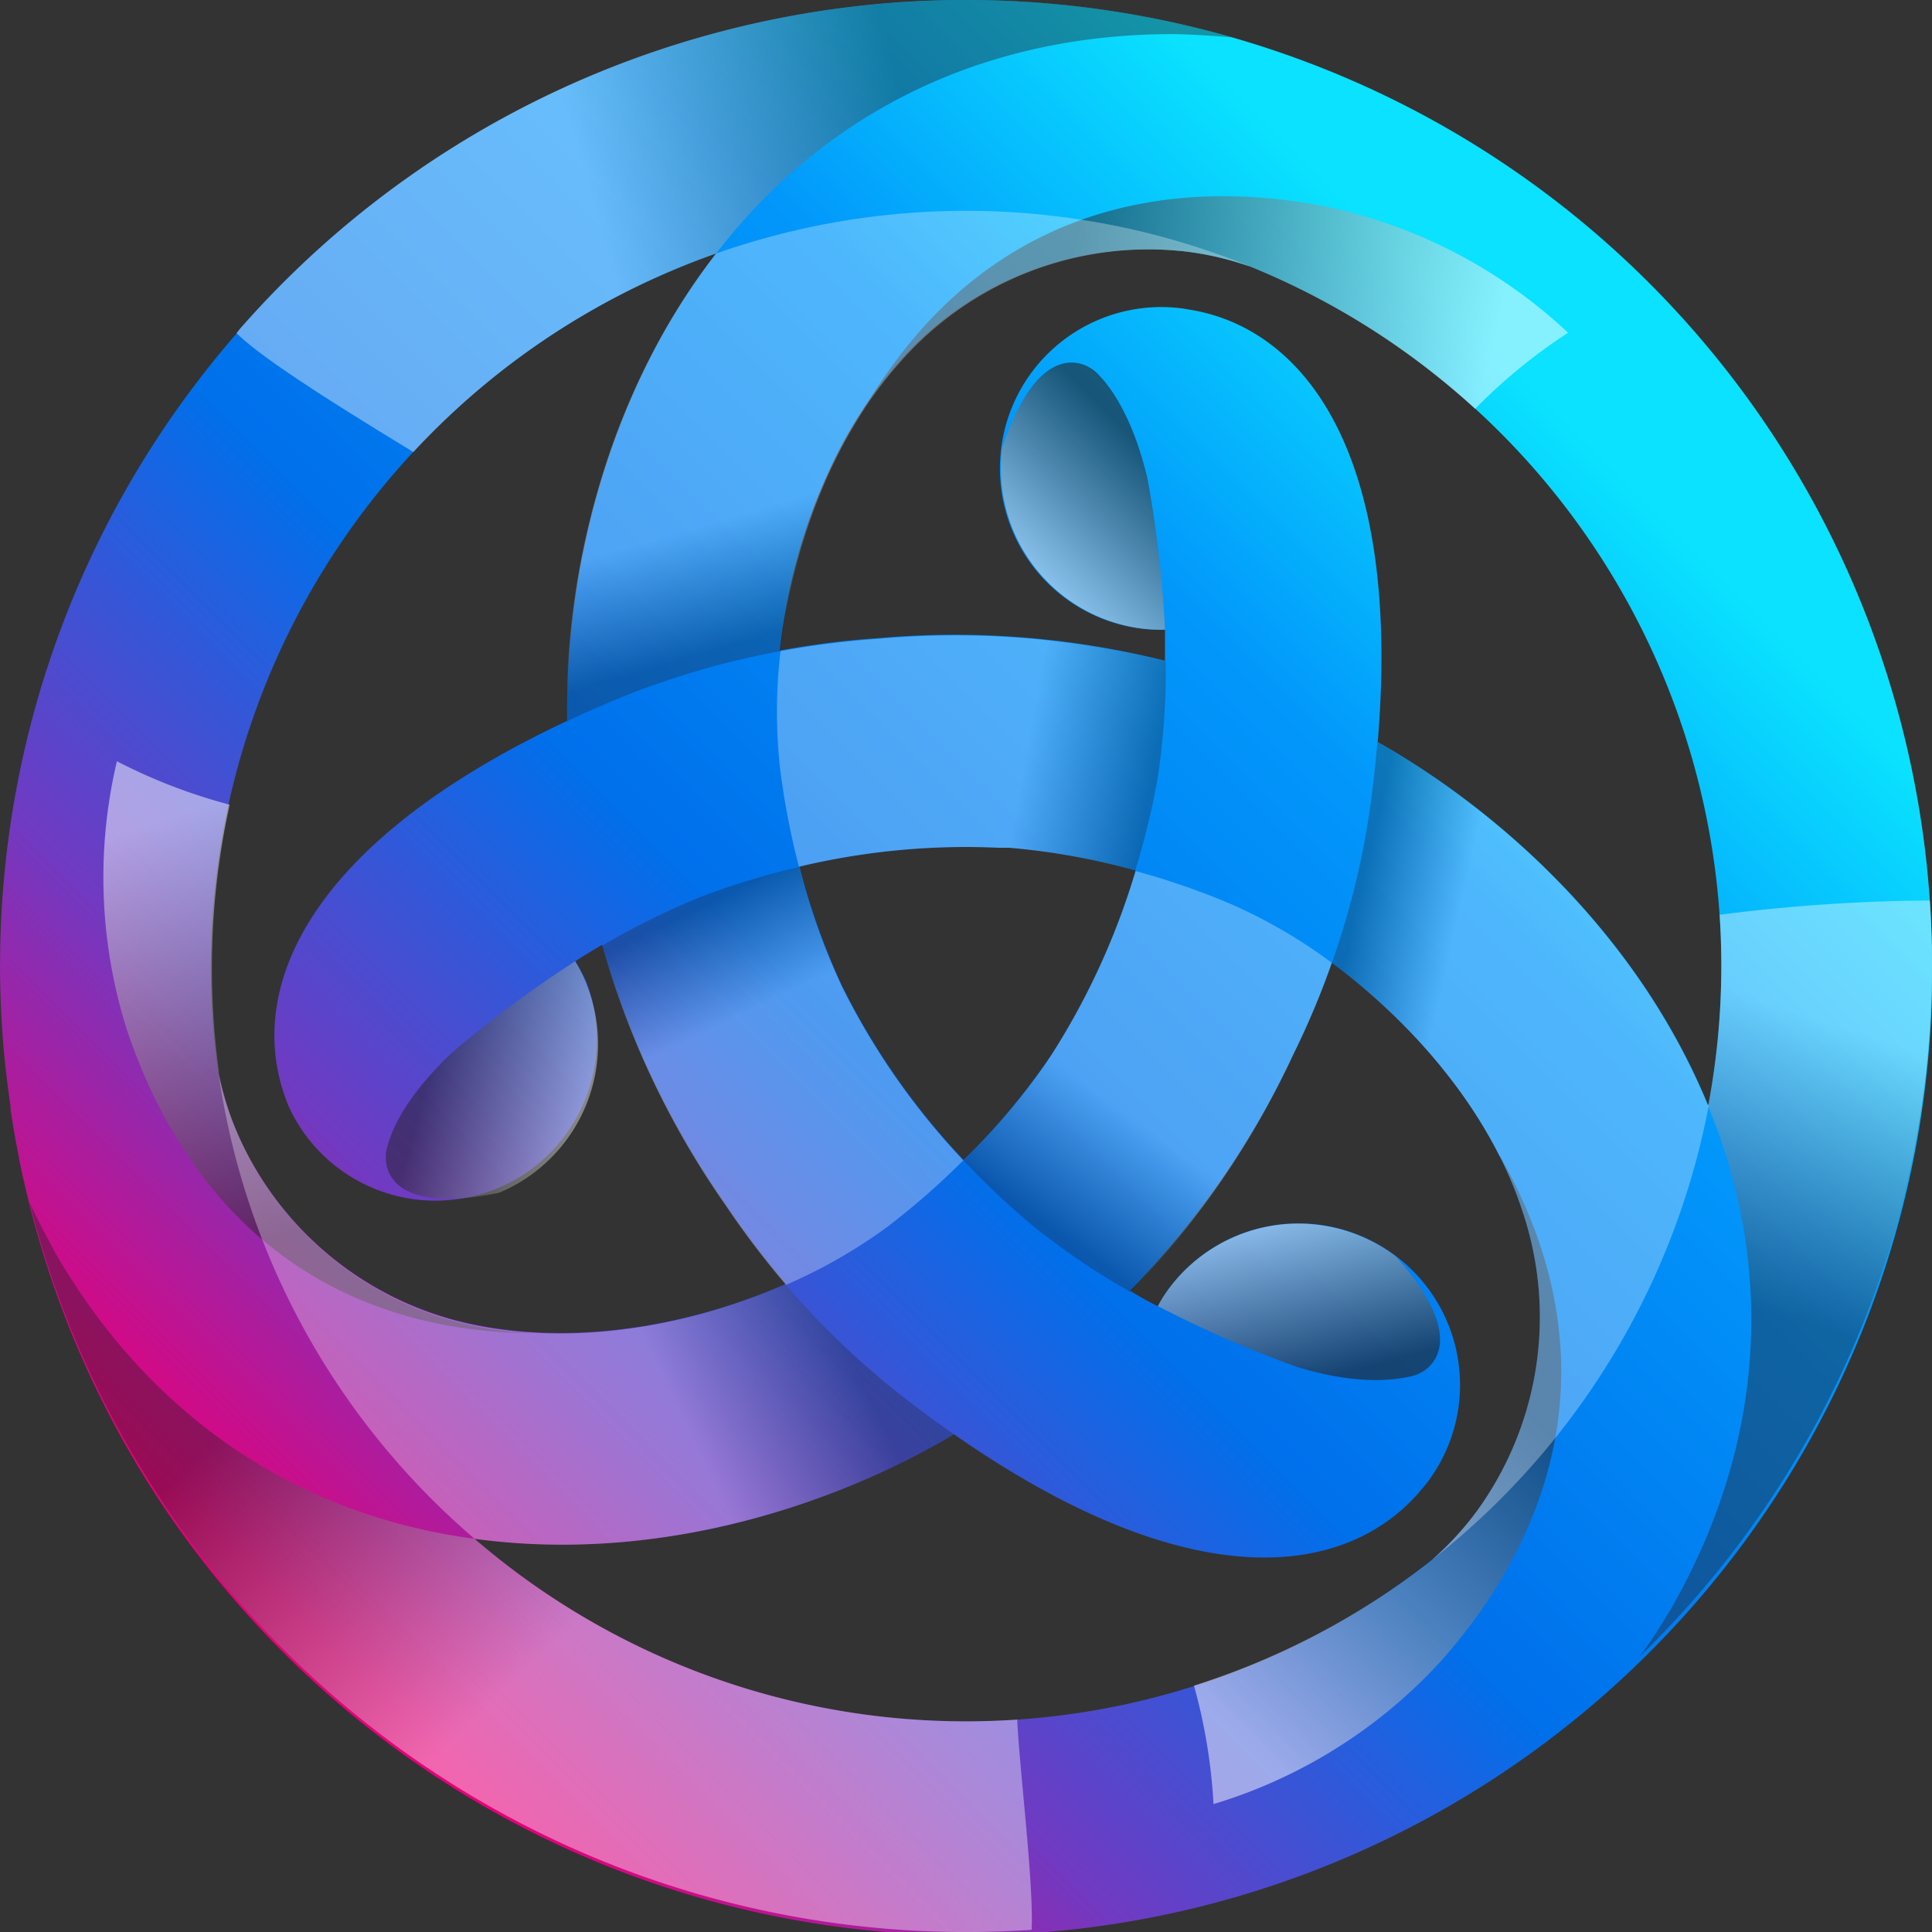
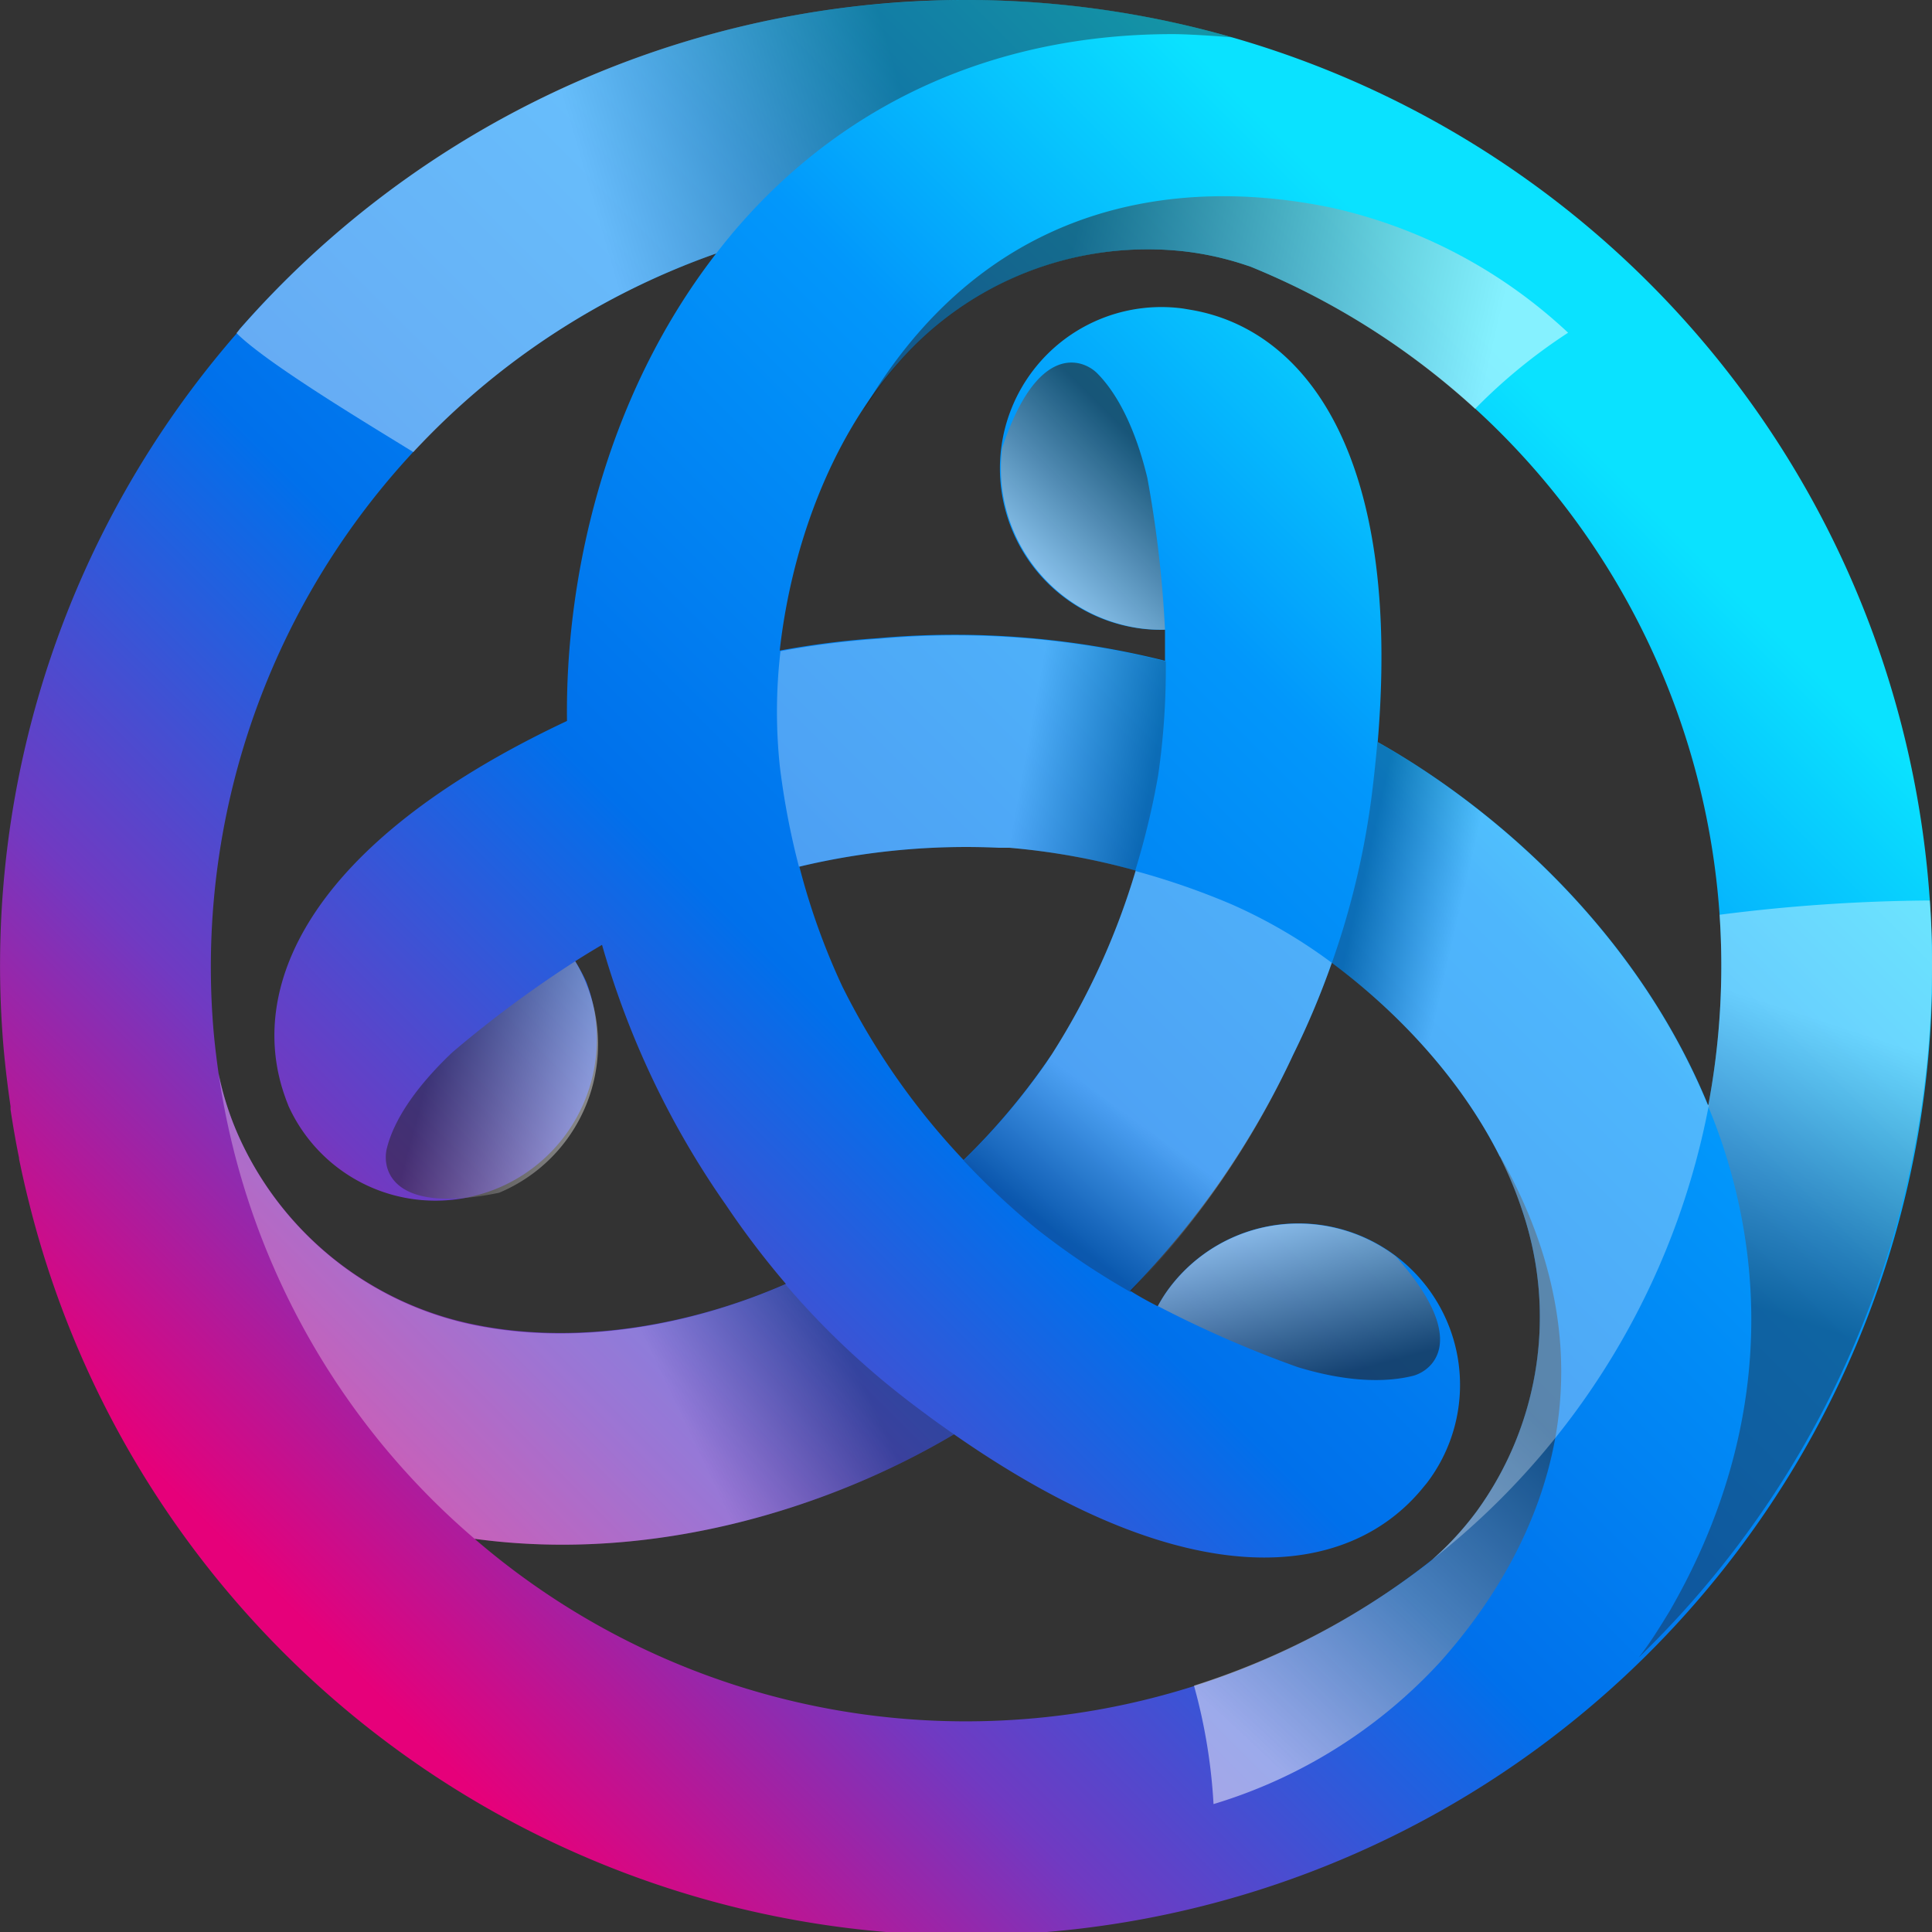
<svg xmlns="http://www.w3.org/2000/svg" xmlns:xlink="http://www.w3.org/1999/xlink" viewBox="0 0 124.61 124.61">
  <rect x="0" y="0" width="124.61" height="124.61" fill="#333333" stroke="none" />
  <defs>
    <style>.cls-1{isolation:isolate;}.cls-2{fill:url(#linear-gradient);}.cls-10,.cls-11,.cls-12,.cls-13,.cls-14,.cls-15,.cls-16,.cls-17,.cls-3,.cls-4,.cls-5,.cls-6,.cls-7,.cls-8,.cls-9{mix-blend-mode:multiply;}.cls-3,.cls-4,.cls-5{opacity:0.4;}.cls-3{fill:url(#linear-gradient-2);}.cls-4{fill:url(#linear-gradient-3);}.cls-5{fill:url(#linear-gradient-4);}.cls-10,.cls-6,.cls-7,.cls-8{opacity:0.5;}.cls-6{fill:url(#linear-gradient-5);}.cls-7{fill:url(#linear-gradient-6);}.cls-8{fill:url(#linear-gradient-7);}.cls-11,.cls-9{opacity:0.6;}.cls-9{fill:url(#linear-gradient-8);}.cls-10{fill:url(#linear-gradient-9);}.cls-11{fill:url(#linear-gradient-10);}.cls-12,.cls-13,.cls-14,.cls-15,.cls-16,.cls-17{opacity:0.3;}.cls-12{fill:url(#linear-gradient-11);}.cls-13{fill:url(#linear-gradient-12);}.cls-14{fill:url(#linear-gradient-13);}.cls-15{fill:url(#linear-gradient-14);}.cls-16{fill:url(#linear-gradient-15);}.cls-17{fill:url(#linear-gradient-16);}</style>
    <linearGradient id="linear-gradient" x1="19.79" y1="104.83" x2="99.24" y2="25.38" gradientUnits="userSpaceOnUse">
      <stop offset="0" stop-color="#e6007a" />
      <stop offset="0.21" stop-color="#703ac2" />
      <stop offset="0.46" stop-color="#0070eb" />
      <stop offset="0.77" stop-color="#0297fb" />
      <stop offset="1" stop-color="#0ae2ff" />
    </linearGradient>
    <linearGradient id="linear-gradient-2" x1="59.04" y1="9.05" x2="38.74" y2="14.95" gradientUnits="userSpaceOnUse">
      <stop offset="0" stop-color="#231f20" />
      <stop offset="1" stop-color="#fff" />
    </linearGradient>
    <linearGradient id="linear-gradient-3" x1="20.68" y1="86.46" x2="37.66" y2="104.18" xlink:href="#linear-gradient-2" />
    <linearGradient id="linear-gradient-4" x1="111.8" y1="83.79" x2="117.7" y2="65.83" xlink:href="#linear-gradient-2" />
    <linearGradient id="linear-gradient-5" x1="68.29" y1="19.32" x2="95.51" y2="25.55" xlink:href="#linear-gradient-2" />
    <linearGradient id="linear-gradient-6" x1="-2016.3" y1="-588.33" x2="-1989.08" y2="-582.1" gradientTransform="translate(-1421.12 1540.98) rotate(120)" xlink:href="#linear-gradient-2" />
    <linearGradient id="linear-gradient-7" x1="-1500.25" y1="1520.8" x2="-1473.03" y2="1527.03" gradientTransform="translate(-2045.08 -460.22) rotate(-120)" xlink:href="#linear-gradient-2" />
    <linearGradient id="linear-gradient-8" x1="74.24" y1="29.36" x2="65.63" y2="37.97" xlink:href="#linear-gradient-2" />
    <linearGradient id="linear-gradient-9" x1="-1479.29" y1="1522.18" x2="-1487.91" y2="1530.79" gradientTransform="translate(-2030.09 -451.57) rotate(-120)" xlink:href="#linear-gradient-2" />
    <linearGradient id="linear-gradient-10" x1="-1995.35" y1="-569.63" x2="-2003.96" y2="-561.02" gradientTransform="translate(-1406.12 1532.32) rotate(120)" xlink:href="#linear-gradient-2" />
    <linearGradient id="linear-gradient-11" x1="66.97" y1="78.65" x2="72.13" y2="71.52" xlink:href="#linear-gradient-2" />
    <linearGradient id="linear-gradient-12" x1="49.18" y1="75.56" x2="38.84" y2="80.48" xlink:href="#linear-gradient-2" />
    <linearGradient id="linear-gradient-13" x1="45.43" y1="58.36" x2="48.63" y2="65.01" xlink:href="#linear-gradient-2" />
    <linearGradient id="linear-gradient-14" x1="60.31" y1="37.85" x2="58.09" y2="30.22" xlink:href="#linear-gradient-2" />
    <linearGradient id="linear-gradient-15" x1="84.17" y1="72.77" x2="90.57" y2="74.24" xlink:href="#linear-gradient-2" />
    <linearGradient id="linear-gradient-16" x1="74.13" y1="51.16" x2="66.01" y2="49.68" xlink:href="#linear-gradient-2" />
  </defs>
  <g class="cls-1">
    <g id="Layer_2" data-name="Layer 2">
      <g id="Layer_1-2" data-name="Layer 1">
        <path class="cls-2" d="M124.47,58.08a62.31,62.31,0,0,0-109-36.87h0l0,0c-.07.1-.13.2-.2.29A62.09,62.09,0,0,0,.15,66.54c.11,1.62.3,3.23.53,4.82h0l0,.21c.16,1.05.34,2.09.55,3.12h0v.06c.19.93.4,1.86.63,2.77h0A62.3,62.3,0,0,0,124.47,58.08ZM110.91,59a48.64,48.64,0,0,1-.74,12.35.14.14,0,0,0,0-.07h0c-4.52-11-13.45-19-21.31-23.42C90.43,29.15,84.08,21.27,76.9,20l-.59-.1a10.41,10.41,0,1,0-2.65,20.65,10.55,10.55,0,0,0,1.48.07c0,.64,0,1.31,0,2a55.62,55.62,0,0,0-18.51-1.46,54.92,54.92,0,0,0-6.34.8c.71-6.32,3.08-13.41,7.68-18.6A21.34,21.34,0,0,1,76.28,16.2a19.66,19.66,0,0,1,4.14.92l.19.06h0A48.77,48.77,0,0,1,110.91,59ZM67.48,68.52l0,0a43.5,43.5,0,0,1-5.33,6.3,46.24,46.24,0,0,1-7.5-10.56l-.3-.59v0a44.34,44.34,0,0,1-2.79-7.77,46.22,46.22,0,0,1,12.91-1.22c.22,0,.44,0,.66,0h0a44.25,44.25,0,0,1,8.12,1.47A46.77,46.77,0,0,1,67.84,68ZM46.19,16.35l0,0h0c-7.3,9.43-9.74,21.15-9.62,30.15-17,8-20.65,17.42-18.17,24.28.06.19.14.37.21.56a10.41,10.41,0,0,0,19.21-8A10.92,10.92,0,0,0,37.1,62c.54-.35,1.12-.7,1.73-1.06a55.89,55.89,0,0,0,8,16.79,55.23,55.23,0,0,0,3.86,5.08c-5.83,2.55-13.16,4-19.95,2.65A21.32,21.32,0,0,1,15.38,73.25a19.39,19.39,0,0,1-1.28-4c-.17-1.19-.31-2.38-.39-3.6A48.78,48.78,0,0,1,46.19,16.35Zm19.42,94.56a48.52,48.52,0,0,1-35-11.66c11.81,1.61,23.18-2.14,30.92-6.74,15.41,10.74,25.41,9.19,30.12,3.6l.38-.46A10.41,10.41,0,0,0,75.47,83a9.79,9.79,0,0,0-.8,1.25c-.57-.29-1.16-.61-1.78-1A55.52,55.52,0,0,0,83.42,68a52.86,52.86,0,0,0,2.48-5.9C91,65.89,96,71.49,98.18,78.07a21.33,21.33,0,0,1-2.93,19.4,19.72,19.72,0,0,1-2.87,3.12s0,0,0,0A48.43,48.43,0,0,1,65.61,110.91Z" />
        <path class="cls-3" d="M58.08.15a62.1,62.1,0,0,0-42.6,21.06l-.23.27h0c2,2,8.7,6,11.41,7.68A48.58,48.58,0,0,1,46.19,16.35c.53-.68,1.07-1.35,1.65-2C54.88,6.4,64.49,2.2,75.64,2.2c1.24,0,3.77.2,3.82.21A61.7,61.7,0,0,0,58.08.15Z" />
-         <path class="cls-4" d="M65.61,110.91a48.52,48.52,0,0,1-35-11.66h0c-.88-.12-1.75-.26-2.62-.44-10.4-2.12-18.84-8.35-24.42-18C3,79.73,2.4,78.64,1.9,77.53a62.31,62.31,0,0,0,64.64,46.94C66.67,121.32,65.74,114,65.61,110.91Z" />
        <path class="cls-5" d="M124.47,58.08a111.27,111.27,0,0,0-13.56.92,48.64,48.64,0,0,1-.74,12.35c.33.79.63,1.59.91,2.42,3.36,10.06,2.19,20.49-3.39,30.14-.61,1-1.26,2.06-2,3l0,0a.14.14,0,0,0,0,0A62.13,62.13,0,0,0,124.47,58.08Z" />
        <path class="cls-6" d="M76.28,16.2a19.66,19.66,0,0,1,4.14.92l.19.06h0a48.86,48.86,0,0,1,14.53,9.19l0,0a35.52,35.52,0,0,1,6-4.91A32.71,32.71,0,0,0,85.9,13.4c-6.45-1.34-21-2.63-30.19,13l.09-.08A25.56,25.56,0,0,1,58,23.36,21.34,21.34,0,0,1,76.28,16.2Z" />
        <path class="cls-7" d="M95.25,97.46a19.79,19.79,0,0,1-2.87,3.13l-.14.13h0a49,49,0,0,1-15.23,8h0a36,36,0,0,1,1.26,7.64,32.66,32.66,0,0,0,14.62-9.17c4.39-4.92,12.79-16.88,3.85-32.64l0,.12a26.52,26.52,0,0,1,1.44,3.39A21.36,21.36,0,0,1,95.25,97.46Z" />
-         <path class="cls-8" d="M15.4,73.27a20.2,20.2,0,0,1-1.28-4c0-.07,0-.13,0-.19h0a49.07,49.07,0,0,1,.69-17.18v0A35.68,35.68,0,0,1,7.54,49.1a32.6,32.6,0,0,0,.62,17.24C10.23,72.6,16.39,85.86,34.51,86l-.12,0a26.51,26.51,0,0,1-3.66-.45A21.34,21.34,0,0,1,15.4,73.27Z" />
        <path class="cls-9" d="M73.66,40.54a10.55,10.55,0,0,0,1.48.07A74.23,74.23,0,0,0,74,30.82c-.8-3.32-2-5.52-3.26-6.77-.92-.89-3.83-2-6.1,4.84A10.41,10.41,0,0,0,73.66,40.54Z" />
        <path class="cls-10" d="M37.78,63.36A9.65,9.65,0,0,0,37.1,62a73.61,73.61,0,0,0-7.92,5.87c-2.48,2.35-3.8,4.46-4.23,6.2-.31,1.25.18,4.32,7.24,2.86A10.39,10.39,0,0,0,37.78,63.36Z" />
        <path class="cls-11" d="M75.48,83a8.71,8.71,0,0,0-.8,1.24,72.38,72.38,0,0,0,9,3.93c3.27,1,5.76,1,7.49.56,1.23-.35,3.65-2.32-1.15-7.7A10.4,10.4,0,0,0,75.48,83Z" />
        <path class="cls-12" d="M73.24,56.18A46.77,46.77,0,0,1,67.84,68l-.36.55,0,0a43.5,43.5,0,0,1-5.33,6.3,48.93,48.93,0,0,0,4.67,4.38,48.22,48.22,0,0,0,6.09,4.1A55.52,55.52,0,0,0,83.42,68a52.86,52.86,0,0,0,2.48-5.9,33.33,33.33,0,0,0-6.46-3.77A47.78,47.78,0,0,0,73.24,56.18Z" />
        <path class="cls-13" d="M30.61,99.25c11.81,1.61,23.18-2.14,30.92-6.74-.92-.64-1.86-1.32-2.81-2.05a52.08,52.08,0,0,1-8.06-7.62c-5.83,2.55-13.16,4-19.95,2.65A21.32,21.32,0,0,1,15.38,73.25a19.39,19.39,0,0,1-1.28-4A48.59,48.59,0,0,0,30.61,99.25Z" />
-         <path class="cls-14" d="M62.13,74.84a46.24,46.24,0,0,1-7.5-10.56l-.3-.59v0a44.34,44.34,0,0,1-2.79-7.77,48.4,48.4,0,0,0-6.12,1.84A47.53,47.53,0,0,0,38.83,61a55.89,55.89,0,0,0,8,16.79,55.23,55.23,0,0,0,3.86,5.08,33.34,33.34,0,0,0,6.5-3.71A48.44,48.44,0,0,0,62.13,74.84Z" />
-         <path class="cls-15" d="M46.15,16.39c-7.3,9.43-9.74,21.15-9.62,30.15,1-.48,2.07-.95,3.19-1.42A52.75,52.75,0,0,1,50.34,42c.71-6.32,3.08-13.41,7.68-18.6A21.34,21.34,0,0,1,76.28,16.2a19.66,19.66,0,0,1,4.14.92l.19.06h0a48.55,48.55,0,0,0-34.42-.83l0,0Z" />
        <path class="cls-16" d="M110.15,71.28c-4.52-11-13.45-19-21.31-23.42-.1,1.12-.22,2.28-.37,3.47A52.31,52.31,0,0,1,85.9,62.11C91,65.89,96,71.49,98.18,78.07a21.33,21.33,0,0,1-2.93,19.4,19.72,19.72,0,0,1-2.87,3.12s0,0,0,0a48.81,48.81,0,0,0,17.83-29.28.14.14,0,0,0,0-.07Z" />
        <path class="cls-17" d="M50.3,49.45a49.18,49.18,0,0,0,1.23,6.45,46.22,46.22,0,0,1,12.91-1.22c.22,0,.44,0,.66,0h0a44.25,44.25,0,0,1,8.12,1.47A50,50,0,0,0,74.7,50a48.09,48.09,0,0,0,.49-7.34,55.62,55.62,0,0,0-18.51-1.46,54.92,54.92,0,0,0-6.34.8A33.57,33.57,0,0,0,50.3,49.45Z" />
      </g>
    </g>
  </g>
</svg>